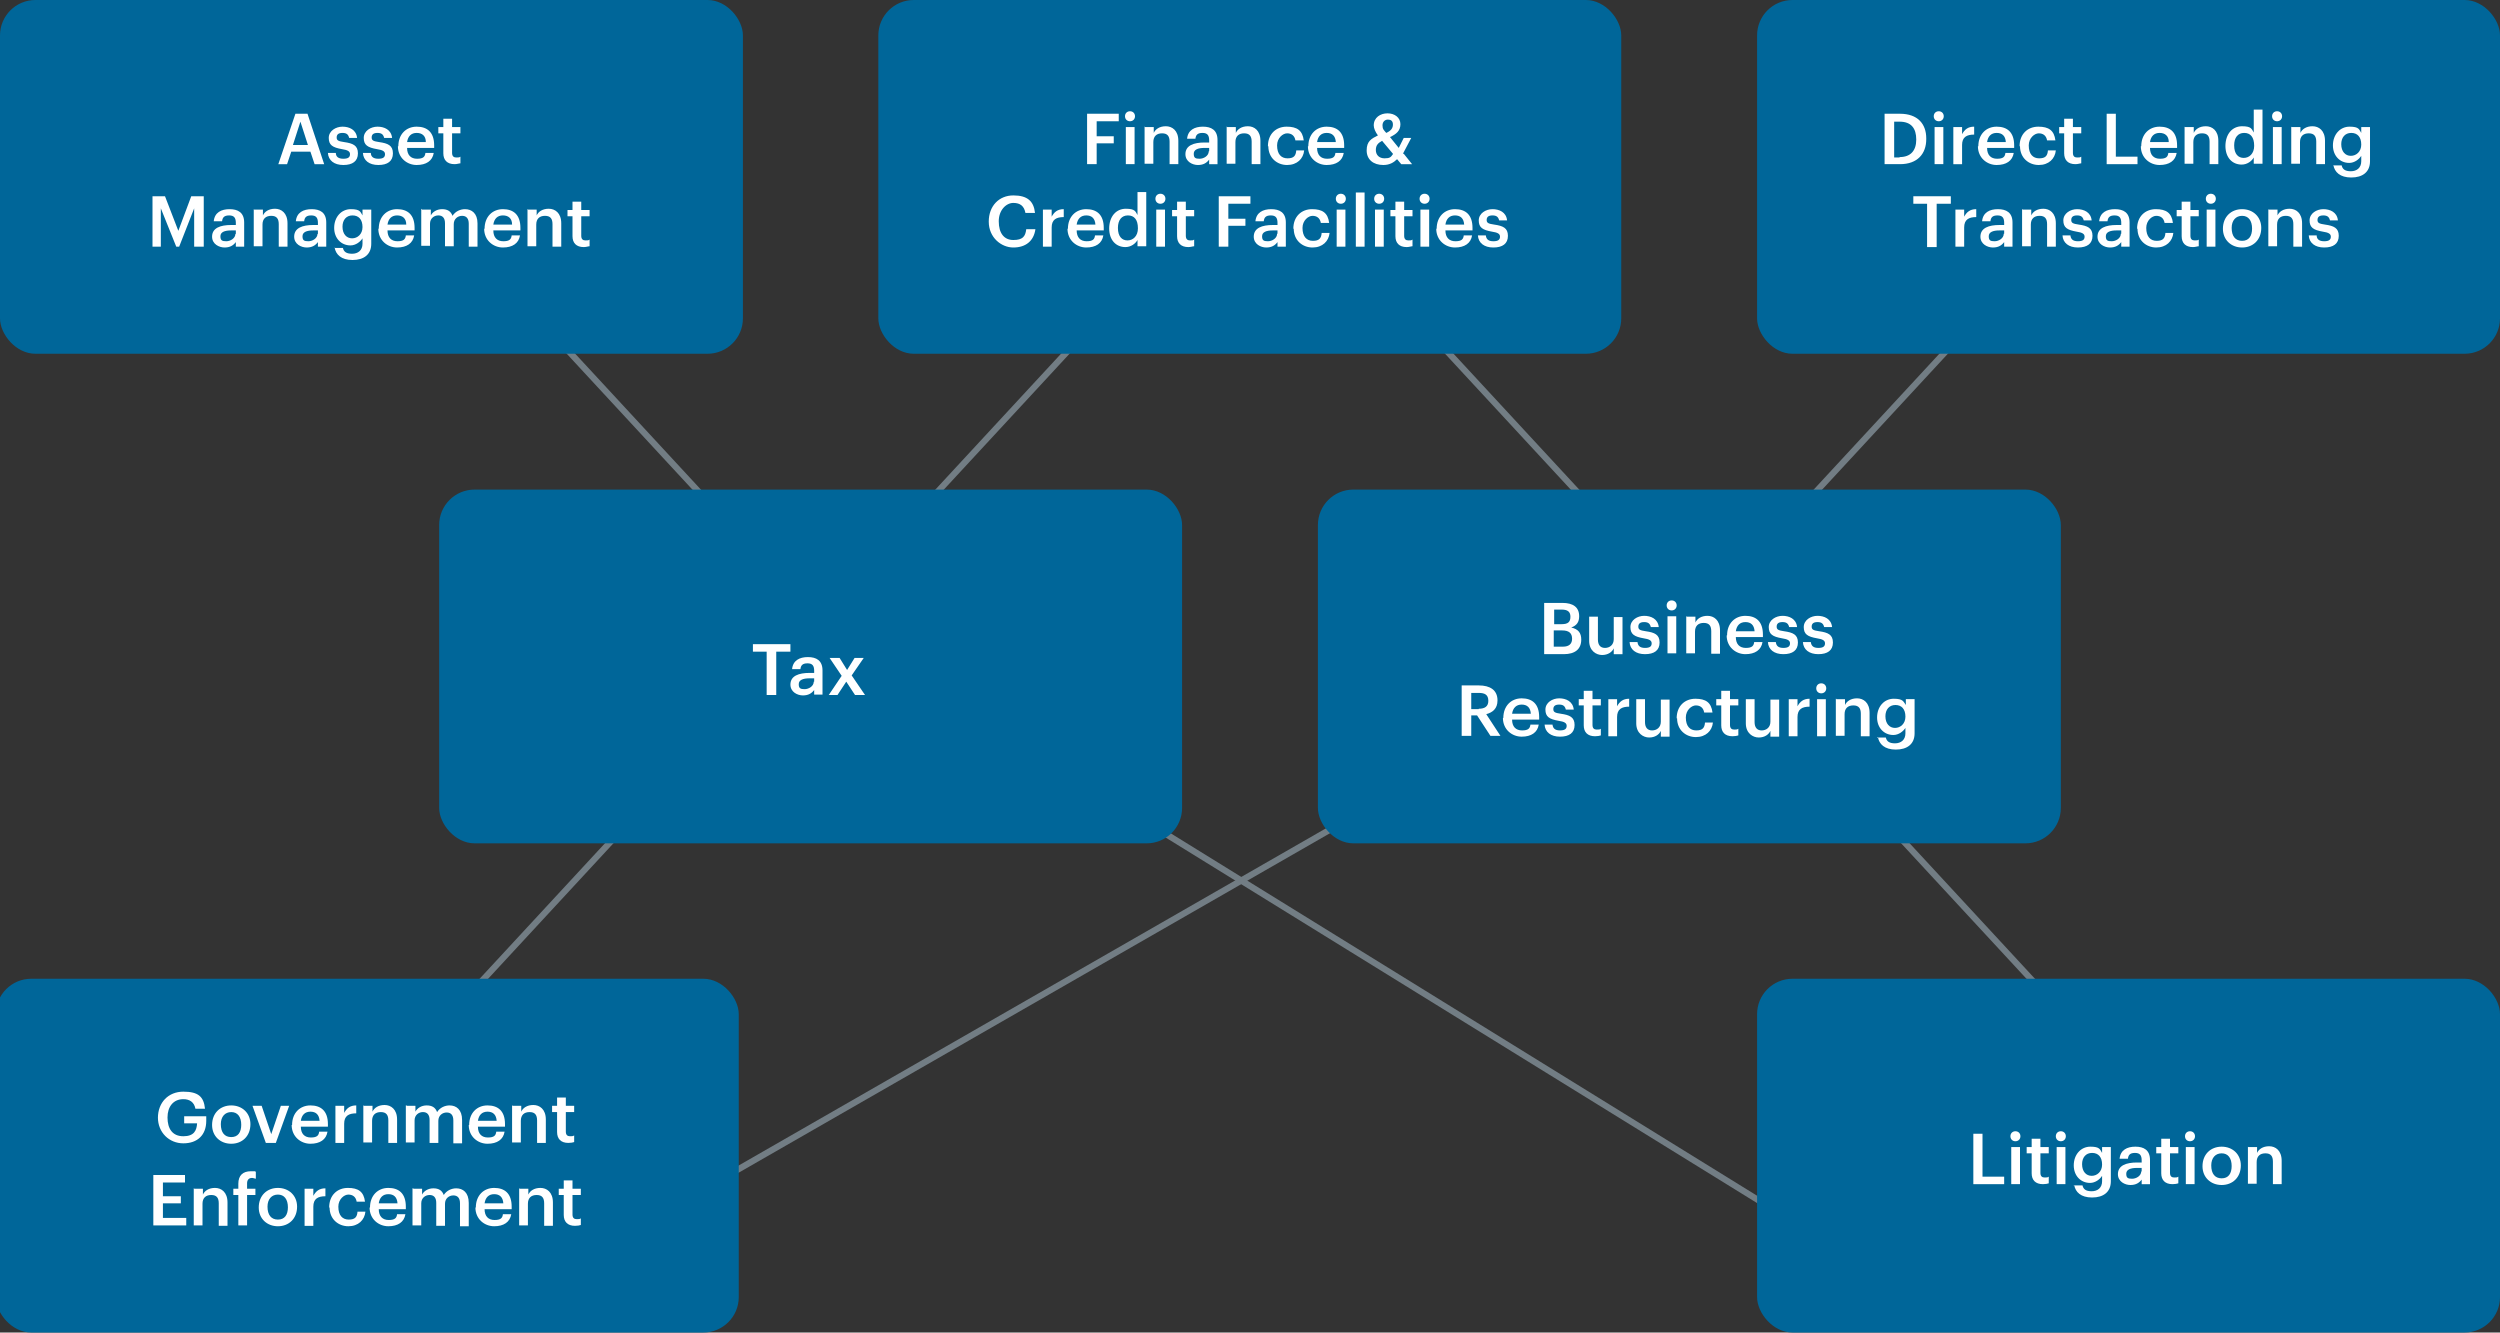
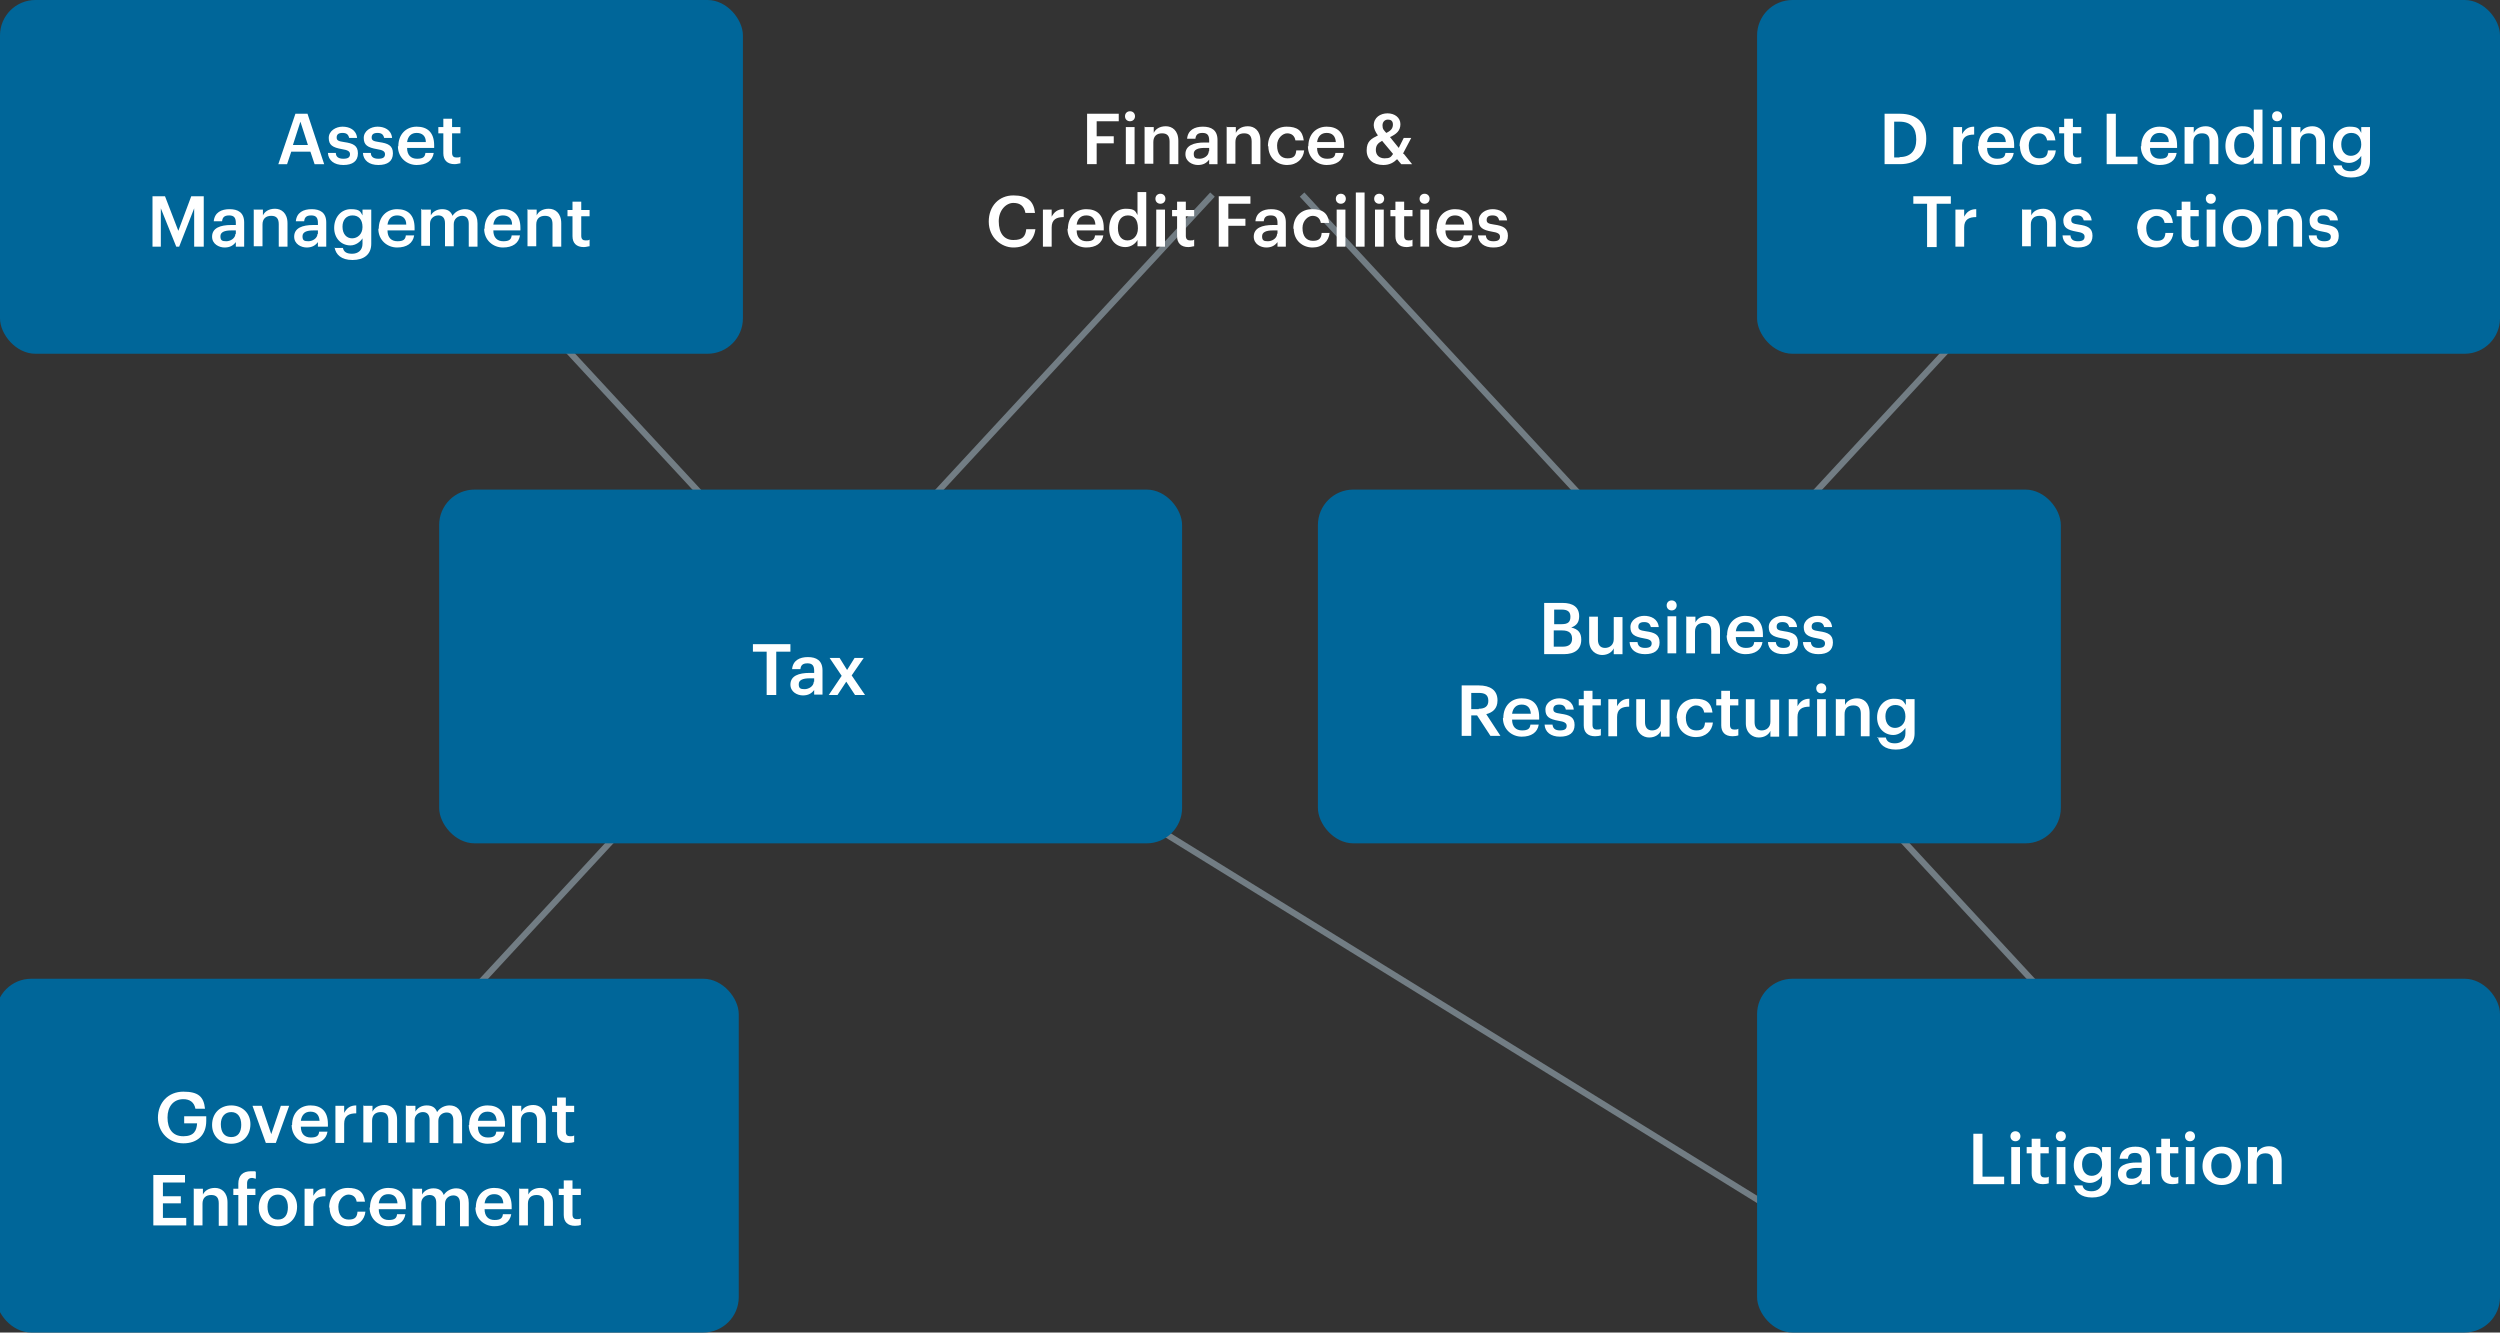
<svg xmlns="http://www.w3.org/2000/svg" id="Layer_1" version="1.1" viewBox="0 0 600 319.8">
  <rect x="0" y="0" width="600" height="319.8" fill="#333333" stroke="none" />
  <defs>
    <style>
      .st0, .st1 {
        fill: none;
      }

      .st2 {
        clip-path: url(#clippath-1);
      }

      .st3 {
        clip-path: url(#clippath-3);
      }

      .st4 {
        clip-path: url(#clippath-4);
      }

      .st5 {
        clip-path: url(#clippath-2);
      }

      .st6 {
        clip-path: url(#clippath-6);
      }

      .st7 {
        clip-path: url(#clippath-5);
      }

      .st8 {
        fill: #fff;
      }

      .st9 {
        fill: #069;
      }

      .st10 {
        clip-path: url(#clippath);
      }

      .st1 {
        stroke: #727d84;
        stroke-width: 1.5px;
      }
    </style>
    <clipPath id="clippath">
      <rect class="st0" width="600" height="319.8" />
    </clipPath>
    <clipPath id="clippath-1">
      <rect class="st0" width="600" height="319.8" />
    </clipPath>
    <clipPath id="clippath-2">
      <rect class="st0" width="600" height="319.8" />
    </clipPath>
    <clipPath id="clippath-3">
      <rect class="st0" width="600" height="319.8" />
    </clipPath>
    <clipPath id="clippath-4">
      <rect class="st0" width="600" height="319.8" />
    </clipPath>
    <clipPath id="clippath-5">
      <rect class="st0" x="-211.8" width="600" height="319.8" />
    </clipPath>
    <clipPath id="clippath-6">
      <rect class="st0" width="600" height="319.8" />
    </clipPath>
  </defs>
  <line class="st1" x1="101.7" y1="250.5" x2="195.5" y2="149.1" />
-   <line class="st1" x1="156" y1="292.8" x2="406.3" y2="149.1" />
  <line class="st1" x1="501.8" y1="250.5" x2="408" y2="149.1" />
  <line class="st1" x1="431.8" y1="294.1" x2="197.2" y2="149.1" />
  <line class="st1" x1="101.7" y1="46.7" x2="195.5" y2="148.1" />
  <line class="st1" x1="312.5" y1="46.7" x2="406.3" y2="148.1" />
  <line class="st1" x1="501.8" y1="46.7" x2="408" y2="148.1" />
  <line class="st1" x1="291" y1="46.7" x2="197.2" y2="148.1" />
  <g>
    <g class="st10">
      <rect class="st9" width="178.3" height="84.9" rx="8.5" ry="8.5" />
    </g>
    <g>
      <path class="st8" d="M70.8,27.3h3l4,12.1h-2.3l-1-3h-4.6l-1,3h-2.1l4.1-12.1h0ZM70.3,34.8h3.6l-1.8-5.6s-1.8,5.6-1.8,5.6Z" />
      <path class="st8" d="M78.7,36.7h1.9c0,.9.6,1.4,1.8,1.4s1.6-.4,1.6-1.1-.6-1-1.9-1.2c-2.3-.4-3.2-1-3.2-2.7s1.7-2.7,3.3-2.7,3.3.7,3.5,2.7h-1.9c-.2-.8-.6-1.2-1.6-1.2s-1.4.4-1.4,1.1.4.9,1.8,1.1c2.1.3,3.3.8,3.3,2.7s-1.3,2.8-3.5,2.8-3.6-1.1-3.7-2.9h0Z" />
      <path class="st8" d="M87.1,36.7h1.9c0,.9.6,1.4,1.8,1.4s1.6-.4,1.6-1.1-.6-1-1.9-1.2c-2.3-.4-3.2-1-3.2-2.7s1.7-2.7,3.3-2.7,3.3.7,3.5,2.7h-1.9c-.2-.8-.6-1.2-1.6-1.2s-1.4.4-1.4,1.1.4.9,1.8,1.1c2.1.3,3.3.8,3.3,2.7s-1.3,2.8-3.5,2.8-3.6-1.1-3.7-2.9h0Z" />
      <path class="st8" d="M95.6,35.1h0c0-2.9,1.9-4.7,4.4-4.7s4.2,1.3,4.2,4.5v.6h-6.5c0,1.7.9,2.6,2.4,2.6s1.9-.5,2-1.4h2c-.3,1.9-1.8,2.9-4.1,2.9s-4.5-1.7-4.5-4.5h0ZM102.2,34.1c0-1.5-.9-2.2-2.2-2.2s-2.1.8-2.3,2.2h4.5Z" />
      <path class="st8" d="M106.4,36.9v-4.9h-1.2v-1.5h1.2v-2h2.1v2h2v1.5h-2v4.7c0,.8.4,1.1,1,1.1s.7,0,1-.2v1.6c-.3,0-.8.2-1.4.2-1.8,0-2.7-1-2.7-2.6h0Z" />
    </g>
    <g>
      <path class="st8" d="M36.6,47.1h3l3.2,8.3,3.1-8.3h3v12.1h-2.3v-9.2l-3.6,9.2h-.7l-3.7-9.2v9.2h-2v-12.1Z" />
      <path class="st8" d="M50.9,56.8c0-2.1,2-2.8,4.6-2.8h1.1v-.5c0-1.2-.4-1.8-1.6-1.8s-1.6.5-1.7,1.4h-2c.2-2.1,1.8-2.9,3.8-2.9s3.5.8,3.5,3.2v5.8h-2v-1.1c-.6.8-1.4,1.3-2.7,1.3s-3-.8-3-2.6h0ZM56.6,56.2v-.9h-1.1c-1.6,0-2.6.4-2.6,1.4s.4,1.2,1.4,1.2,2.2-.7,2.2-1.8h0Z" />
      <path class="st8" d="M61,50.3h2.1v1.4c.4-.9,1.4-1.6,2.9-1.6s3,1,3,3.5v5.6h-2.1v-5.4c0-1.3-.5-2-1.8-2s-2.1.7-2.1,2.1v5.2h-2.1v-8.9h0Z" />
      <path class="st8" d="M70.6,56.8c0-2.1,2-2.8,4.6-2.8h1.1v-.5c0-1.2-.4-1.8-1.6-1.8s-1.6.5-1.7,1.4h-2c.2-2.1,1.8-2.9,3.8-2.9s3.5.8,3.5,3.2v5.8h-2v-1.1c-.6.8-1.4,1.3-2.7,1.3s-3-.8-3-2.6h0ZM76.3,56.2v-.9h-1.1c-1.6,0-2.6.4-2.6,1.4s.4,1.2,1.4,1.2,2.2-.7,2.2-1.8h0Z" />
      <path class="st8" d="M80.2,59.5h2.1c.2.9.8,1.4,2.2,1.4s2.5-.8,2.5-2.4v-1.3c-.5.8-1.6,1.7-2.9,1.7-2.2,0-3.9-1.7-3.9-4.2h0c0-2.6,1.7-4.5,4-4.5s2.3.7,2.8,1.5v-1.4h2.1v8.2c0,2.6-1.8,3.9-4.5,3.9s-4-1.3-4.3-3h0ZM87,54.5h0c0-1.8-.9-2.8-2.4-2.8s-2.4,1.1-2.4,2.7h0c0,1.8,1,2.8,2.3,2.8s2.5-1,2.5-2.7h0Z" />
      <path class="st8" d="M90.9,54.9h0c0-2.9,1.9-4.7,4.4-4.7s4.2,1.3,4.2,4.5v.6h-6.5c0,1.7.9,2.6,2.4,2.6s1.9-.5,2-1.4h2c-.3,1.9-1.8,2.9-4.1,2.9s-4.5-1.7-4.5-4.5h0ZM97.5,53.9c0-1.5-.9-2.2-2.2-2.2s-2.1.8-2.3,2.2h4.5Z" />
      <path class="st8" d="M101.3,50.3h2.1v1.4c.4-.8,1.4-1.5,2.7-1.5s2.1.5,2.5,1.6c.7-1.1,1.9-1.6,3-1.6,1.6,0,3,1,3,3.4v5.6h-2.1v-5.5c0-1.3-.6-1.9-1.6-1.9s-2,.7-2,2v5.3h-2.1v-5.5c0-1.3-.6-1.9-1.6-1.9s-2,.7-2,2v5.3h-2.1v-8.9h0l.2.2Z" />
      <path class="st8" d="M116.3,54.9h0c0-2.9,1.9-4.7,4.4-4.7s4.2,1.3,4.2,4.5v.6h-6.5c0,1.7.9,2.6,2.4,2.6s1.9-.5,2-1.4h2c-.3,1.9-1.8,2.9-4.1,2.9s-4.5-1.7-4.5-4.5h0ZM122.9,53.9c0-1.5-.9-2.2-2.2-2.2s-2.1.8-2.3,2.2h4.5Z" />
      <path class="st8" d="M126.7,50.3h2.1v1.4c.4-.9,1.4-1.6,2.9-1.6s3,1,3,3.5v5.6h-2.1v-5.4c0-1.3-.5-2-1.8-2s-2.1.7-2.1,2.1v5.2h-2.1v-8.9h.1Z" />
      <path class="st8" d="M137.4,56.8v-4.9h-1.2v-1.5h1.2v-2h2.1v2h2v1.5h-2v4.7c0,.8.4,1.1,1,1.1s.7,0,1-.2v1.6c-.3,0-.8.2-1.4.2-1.8,0-2.7-1-2.7-2.6h0Z" />
    </g>
  </g>
  <g>
    <g class="st2">
-       <rect class="st9" x="210.8" width="178.3" height="84.9" rx="8.5" ry="8.5" />
-     </g>
+       </g>
    <g>
      <path class="st8" d="M261,27.3h7.5v1.8h-5.3v3.6h4.1v1.7h-4.1v5h-2.3v-12.1h0Z" />
      <path class="st8" d="M270,27.9c0-.7.5-1.2,1.2-1.2s1.2.5,1.2,1.2-.5,1.2-1.2,1.2-1.2-.5-1.2-1.2ZM270.2,30.5h2.1v8.9h-2.1v-8.9Z" />
      <path class="st8" d="M274.8,30.5h2.1v1.4c.4-.9,1.4-1.6,2.9-1.6s3,1,3,3.5v5.6h-2.1v-5.4c0-1.3-.5-2-1.8-2s-2.1.7-2.1,2.1v5.2h-2.1v-8.9h.1Z" />
      <path class="st8" d="M284.5,37c0-2.1,2-2.8,4.6-2.8h1.1v-.5c0-1.2-.4-1.8-1.6-1.8s-1.6.5-1.7,1.4h-2c.2-2.1,1.8-2.9,3.8-2.9s3.5.8,3.5,3.2v5.8h-2v-1.1c-.6.8-1.4,1.3-2.7,1.3s-3-.8-3-2.6h0ZM290.2,36.4v-.9h-1.1c-1.6,0-2.6.4-2.6,1.4s.4,1.2,1.4,1.2,2.2-.7,2.2-1.8h.1Z" />
      <path class="st8" d="M294.5,30.5h2.1v1.4c.4-.9,1.4-1.6,2.9-1.6s3,1,3,3.5v5.6h-2.1v-5.4c0-1.3-.5-2-1.8-2s-2.1.7-2.1,2.1v5.2h-2.1v-8.9h.1Z" />
      <path class="st8" d="M304.3,35.1h0c0-3,2-4.7,4.5-4.7s3.8.9,4.1,3.3h-2c-.2-1.2-1-1.7-2-1.7s-2.4,1.1-2.4,2.9h0c0,2.1,1,3.1,2.5,3.1s2-.6,2.1-1.9h1.9c-.2,2-1.7,3.5-4.1,3.5s-4.5-1.7-4.5-4.5h-.1Z" />
      <path class="st8" d="M314,35.1h0c0-2.9,1.9-4.7,4.4-4.7s4.2,1.3,4.2,4.5v.6h-6.5c0,1.7.9,2.6,2.4,2.6s1.9-.5,2-1.4h2c-.3,1.9-1.8,2.9-4.1,2.9s-4.5-1.7-4.5-4.5h.1ZM320.6,34.1c-.1-1.5-.9-2.2-2.2-2.2s-2.1.8-2.3,2.2h4.5Z" />
      <path class="st8" d="M336.9,36.9l2,2.5h-2.6l-1-1.2c-.8.8-1.8,1.4-3.3,1.4-2.4,0-4-1.3-4-3.5s1.1-2.8,2.7-3.6c-.6-.8-1-1.7-1-2.4,0-1.9,1.6-2.9,3.3-2.9s3.1,1,3.1,2.6-1,2.4-2.5,3.1l2.1,2.6,1.2-2.4h1.8l-2,3.8h.2ZM334.3,36.9l-2.6-3.1c-.9.5-1.5,1-1.5,2.2s.8,2,2.1,2,1.5-.3,2-1h0ZM332.7,31.9c1.1-.5,1.6-1.1,1.6-2s-.5-1.2-1.2-1.2-1.3.5-1.3,1.4.3,1.1.9,1.8h0Z" />
    </g>
    <g>
      <path class="st8" d="M237.3,53.2h0c0-3.8,2.5-6.3,5.9-6.3s4.9,1.4,5.2,4.2h-2.3c-.3-1.6-1.2-2.4-2.9-2.4s-3.5,1.7-3.5,4.4h0c0,2.9,1.3,4.5,3.5,4.5s2.9-.8,3.1-2.6h2.2c-.4,2.9-2.4,4.4-5.3,4.4s-5.9-2.4-5.9-6.2h0Z" />
      <path class="st8" d="M250.3,50.3h2.1v1.7c.6-1.1,1.4-1.8,2.9-1.8v1.9c-1.8,0-2.9.6-2.9,2.5v4.6h-2.1v-8.9h0Z" />
      <path class="st8" d="M256.3,54.9h0c0-2.9,1.9-4.7,4.4-4.7s4.2,1.3,4.2,4.5v.6h-6.5c0,1.7.9,2.6,2.4,2.6s1.9-.5,2-1.4h2c-.3,1.9-1.8,2.9-4.1,2.9s-4.5-1.7-4.5-4.5h.1ZM262.9,53.9c-.1-1.5-.9-2.2-2.2-2.2s-2.1.8-2.3,2.2h4.5Z" />
      <path class="st8" d="M266.2,54.9h0c0-3,1.7-4.8,4-4.8s2.3.7,2.8,1.5v-5.5h2.1v13h-2.1v-1.5c-.5.9-1.6,1.7-2.9,1.7-2.2,0-3.9-1.6-3.9-4.5h0ZM273.1,54.8h0c0-2.1-.9-3.1-2.4-3.1s-2.4,1.1-2.4,3h0c0,2.1,1,3,2.3,3s2.5-1,2.5-2.9h0Z" />
      <path class="st8" d="M277.3,47.7c0-.7.5-1.2,1.2-1.2s1.2.5,1.2,1.2-.5,1.2-1.2,1.2-1.2-.5-1.2-1.2ZM277.5,50.3h2.1v8.9h-2.1s0-8.9,0-8.9Z" />
      <path class="st8" d="M282.5,56.8v-4.9h-1.2v-1.5h1.2v-2h2.1v2h2v1.5h-2v4.7c0,.8.4,1.1,1,1.1s.7,0,1-.2v1.6c-.3,0-.8.2-1.4.2-1.8,0-2.7-1-2.7-2.6h0Z" />
      <path class="st8" d="M292.6,47.1h7.5v1.8h-5.3v3.6h4.1v1.7h-4.1v5h-2.3v-12.1h0Z" />
      <path class="st8" d="M300.9,56.8c0-2.1,2-2.8,4.6-2.8h1.1v-.5c0-1.2-.4-1.8-1.6-1.8s-1.6.5-1.7,1.4h-2c.2-2.1,1.8-2.9,3.8-2.9s3.5.8,3.5,3.2v5.8h-2v-1.1c-.6.8-1.4,1.3-2.7,1.3s-3-.8-3-2.6h0ZM306.6,56.2v-.9h-1.1c-1.6,0-2.6.4-2.6,1.4s.4,1.2,1.4,1.2,2.2-.7,2.2-1.8h.1Z" />
      <path class="st8" d="M310.4,54.9h0c0-3,2-4.7,4.5-4.7s3.8.9,4.1,3.3h-2c-.2-1.2-1-1.7-2-1.7s-2.4,1.1-2.4,2.9h0c0,2.1,1,3.1,2.5,3.1s2-.6,2.1-1.9h1.9c-.2,2-1.7,3.5-4.1,3.5s-4.5-1.7-4.5-4.5h-.1Z" />
      <path class="st8" d="M320.6,47.7c0-.7.5-1.2,1.2-1.2s1.2.5,1.2,1.2-.5,1.2-1.2,1.2-1.2-.5-1.2-1.2ZM320.8,50.3h2.1v8.9h-2.1s0-8.9,0-8.9Z" />
      <path class="st8" d="M325.4,46.2h2.1v13h-2.1v-13Z" />
      <path class="st8" d="M329.8,47.7c0-.7.5-1.2,1.2-1.2s1.2.5,1.2,1.2-.5,1.2-1.2,1.2-1.2-.5-1.2-1.2ZM330,50.3h2.1v8.9h-2.1s0-8.9,0-8.9Z" />
      <path class="st8" d="M334.9,56.8v-4.9h-1.2v-1.5h1.2v-2h2.1v2h2v1.5h-2v4.7c0,.8.4,1.1,1,1.1s.7,0,1-.2v1.6c-.3,0-.8.2-1.4.2-1.8,0-2.7-1-2.7-2.6h0Z" />
      <path class="st8" d="M340.7,47.7c0-.7.5-1.2,1.2-1.2s1.2.5,1.2,1.2-.5,1.2-1.2,1.2-1.2-.5-1.2-1.2ZM340.9,50.3h2.1v8.9h-2.1s0-8.9,0-8.9Z" />
      <path class="st8" d="M344.8,54.9h0c0-2.9,1.9-4.7,4.4-4.7s4.2,1.3,4.2,4.5v.6h-6.5c0,1.7.9,2.6,2.4,2.6s1.9-.5,2-1.4h2c-.3,1.9-1.8,2.9-4.1,2.9s-4.5-1.7-4.5-4.5h.1ZM351.4,53.9c-.1-1.5-.9-2.2-2.2-2.2s-2.1.8-2.3,2.2h4.5Z" />
      <path class="st8" d="M354.7,56.5h1.9c.1.9.6,1.4,1.8,1.4s1.6-.4,1.6-1.1-.6-1-1.9-1.2c-2.3-.4-3.2-1-3.2-2.7s1.7-2.7,3.3-2.7,3.3.7,3.5,2.7h-1.9c-.2-.8-.6-1.2-1.6-1.2s-1.4.4-1.4,1.1.4.9,1.8,1.1c2.1.3,3.3.8,3.3,2.7s-1.3,2.8-3.5,2.8-3.6-1.1-3.7-2.9h0Z" />
    </g>
  </g>
  <g>
    <g class="st5">
      <rect class="st9" x="421.7" width="178.3" height="84.9" rx="8.5" ry="8.5" />
    </g>
    <g>
      <path class="st8" d="M452.3,27.3h3.7c4.2,0,6.3,2.4,6.3,5.9v.2c0,3.5-2.1,6-6.3,6h-3.7v-12.1ZM455.9,37.7c2.7,0,4-1.6,4-4.2h0c0-2.7-1.2-4.3-4-4.3h-1.3v8.6h1.3Z" />
-       <path class="st8" d="M464.1,27.9c0-.7.5-1.2,1.2-1.2s1.2.5,1.2,1.2-.5,1.2-1.2,1.2-1.2-.5-1.2-1.2ZM464.3,30.5h2.1v8.9h-2.1v-8.9Z" />
      <path class="st8" d="M468.8,30.5h2.1v1.7c.6-1.1,1.4-1.8,2.9-1.8v1.9c-1.8,0-2.9.6-2.9,2.5v4.6h-2.1v-8.9h0Z" />
      <path class="st8" d="M474.8,35.1h0c0-2.9,1.9-4.7,4.4-4.7s4.2,1.3,4.2,4.5v.6h-6.5c0,1.7.9,2.6,2.4,2.6s1.9-.5,2-1.4h2c-.3,1.9-1.8,2.9-4.1,2.9s-4.5-1.7-4.5-4.5h.1ZM481.4,34.1c-.1-1.5-.9-2.2-2.2-2.2s-2.1.8-2.3,2.2h4.5Z" />
      <path class="st8" d="M484.7,35.1h0c0-3,2-4.7,4.5-4.7s3.8.9,4.1,3.3h-2c-.2-1.2-1-1.7-2-1.7s-2.4,1.1-2.4,2.9h0c0,2.1,1,3.1,2.5,3.1s2-.6,2.1-1.9h1.9c-.2,2-1.7,3.5-4.1,3.5s-4.5-1.7-4.5-4.5h-.1Z" />
      <path class="st8" d="M495.4,36.9v-4.9h-1.2v-1.5h1.2v-2h2.1v2h2v1.5h-2v4.7c0,.8.4,1.1,1,1.1s.7,0,1-.2v1.6c-.3,0-.8.2-1.4.2-1.8,0-2.7-1-2.7-2.6h0Z" />
      <path class="st8" d="M505.5,27.3h2.3v10.3h5.2v1.8h-7.4v-12.1h-.1Z" />
      <path class="st8" d="M513.9,35.1h0c0-2.9,1.9-4.7,4.4-4.7s4.2,1.3,4.2,4.5v.6h-6.5c0,1.7.9,2.6,2.4,2.6s1.9-.5,2-1.4h2c-.3,1.9-1.8,2.9-4.1,2.9s-4.5-1.7-4.5-4.5h0ZM520.5,34.1c0-1.5-.9-2.2-2.2-2.2s-2.1.8-2.3,2.2h4.5Z" />
      <path class="st8" d="M524.4,30.5h2.1v1.4c.4-.9,1.4-1.6,2.9-1.6s3,1,3,3.5v5.6h-2.1v-5.4c0-1.3-.5-2-1.8-2s-2.1.7-2.1,2.1v5.2h-2.1v-8.9h0Z" />
      <path class="st8" d="M534.1,35.1h0c0-3,1.7-4.8,4-4.8s2.3.7,2.8,1.5v-5.5h2.1v13h-2.1v-1.5c-.5.9-1.6,1.7-2.9,1.7-2.2,0-3.9-1.6-3.9-4.5h0ZM541,35h0c0-2.1-.9-3.1-2.4-3.1s-2.4,1.1-2.4,3h0c0,2.1,1,3,2.3,3s2.5-1,2.5-2.9h0Z" />
      <path class="st8" d="M545.3,27.9c0-.7.5-1.2,1.2-1.2s1.2.5,1.2,1.2-.5,1.2-1.2,1.2-1.2-.5-1.2-1.2ZM545.5,30.5h2.1v8.9h-2.1v-8.9Z" />
      <path class="st8" d="M550,30.5h2.1v1.4c.4-.9,1.4-1.6,2.9-1.6s3,1,3,3.5v5.6h-2.1v-5.4c0-1.3-.5-2-1.8-2s-2.1.7-2.1,2.1v5.2h-2.1v-8.9h0Z" />
      <path class="st8" d="M559.9,39.7h2.1c.2.9.8,1.4,2.2,1.4s2.5-.8,2.5-2.4v-1.3c-.5.8-1.6,1.7-2.9,1.7-2.2,0-3.9-1.7-3.9-4.2h0c0-2.6,1.7-4.5,4-4.5s2.3.7,2.8,1.5v-1.4h2.1v8.2c0,2.6-1.8,3.9-4.5,3.9s-4-1.3-4.3-3h0ZM566.7,34.7h0c0-1.8-.9-2.8-2.4-2.8s-2.4,1.1-2.4,2.7h0c0,1.8,1,2.8,2.3,2.8s2.5-1,2.5-2.7h0Z" />
    </g>
    <g>
      <path class="st8" d="M462.6,48.9h-3.4v-1.8h9v1.8h-3.4v10.4h-2.3v-10.4h0Z" />
      <path class="st8" d="M469.3,50.3h2.1v1.7c.6-1.1,1.4-1.8,2.9-1.8v1.9c-1.8,0-2.9.6-2.9,2.5v4.6h-2.1v-8.9h0Z" />
-       <path class="st8" d="M475.3,56.8c0-2.1,2-2.8,4.6-2.8h1.1v-.5c0-1.2-.4-1.8-1.6-1.8s-1.6.5-1.7,1.4h-2c.2-2.1,1.8-2.9,3.8-2.9s3.5.8,3.5,3.2v5.8h-2v-1.1c-.6.8-1.4,1.3-2.7,1.3s-3-.8-3-2.6h0ZM481,56.2v-.9h-1.1c-1.6,0-2.6.4-2.6,1.4s.4,1.2,1.4,1.2,2.2-.7,2.2-1.8h.1Z" />
      <path class="st8" d="M485.4,50.3h2.1v1.4c.4-.9,1.4-1.6,2.9-1.6s3,1,3,3.5v5.6h-2.1v-5.4c0-1.3-.5-2-1.8-2s-2.1.7-2.1,2.1v5.2h-2.1v-8.9h.1Z" />
      <path class="st8" d="M495,56.5h1.9c.1.9.6,1.4,1.8,1.4s1.6-.4,1.6-1.1-.6-1-1.9-1.2c-2.3-.4-3.2-1-3.2-2.7s1.7-2.7,3.3-2.7,3.3.7,3.5,2.7h-1.9c-.2-.8-.6-1.2-1.6-1.2s-1.4.4-1.4,1.1.4.9,1.8,1.1c2.1.3,3.3.8,3.3,2.7s-1.3,2.8-3.5,2.8-3.6-1.1-3.7-2.9h0Z" />
-       <path class="st8" d="M503.4,56.8c0-2.1,2-2.8,4.6-2.8h1.1v-.5c0-1.2-.4-1.8-1.6-1.8s-1.6.5-1.7,1.4h-2c.2-2.1,1.8-2.9,3.8-2.9s3.5.8,3.5,3.2v5.8h-2v-1.1c-.6.8-1.4,1.3-2.7,1.3s-3-.8-3-2.6h0ZM509.1,56.2v-.9h-1.1c-1.6,0-2.6.4-2.6,1.4s.4,1.2,1.4,1.2,2.2-.7,2.2-1.8h.1Z" />
      <path class="st8" d="M512.9,54.9h0c0-3,2-4.7,4.5-4.7s3.8.9,4.1,3.3h-2c-.2-1.2-1-1.7-2-1.7s-2.4,1.1-2.4,2.9h0c0,2.1,1,3.1,2.5,3.1s2-.6,2.1-1.9h1.9c-.2,2-1.7,3.5-4.1,3.5s-4.5-1.7-4.5-4.5h0Z" />
      <path class="st8" d="M523.6,56.8v-4.9h-1.2v-1.5h1.2v-2h2.1v2h2v1.5h-2v4.7c0,.8.4,1.1,1,1.1s.7,0,1-.2v1.6c-.3,0-.8.2-1.4.2-1.8,0-2.7-1-2.7-2.6h0Z" />
      <path class="st8" d="M529.4,47.7c0-.7.5-1.2,1.2-1.2s1.2.5,1.2,1.2-.5,1.2-1.2,1.2-1.2-.5-1.2-1.2ZM529.6,50.3h2.1v8.9h-2.1s0-8.9,0-8.9Z" />
      <path class="st8" d="M533.5,54.9h0c0-2.9,2-4.7,4.6-4.7s4.6,1.8,4.6,4.5h0c0,2.9-2,4.7-4.6,4.7s-4.6-1.8-4.6-4.5ZM540.5,54.9h0c0-2-.9-3.1-2.4-3.1s-2.5,1.1-2.5,2.9h0c0,2,.9,3.1,2.5,3.1s2.4-1.1,2.4-3h0Z" />
      <path class="st8" d="M544.5,50.3h2.1v1.4c.4-.9,1.4-1.6,2.9-1.6s3,1,3,3.5v5.6h-2.1v-5.4c0-1.3-.5-2-1.8-2s-2.1.7-2.1,2.1v5.2h-2.1v-8.9h0Z" />
      <path class="st8" d="M554.1,56.5h1.9c0,.9.6,1.4,1.8,1.4s1.6-.4,1.6-1.1-.6-1-1.9-1.2c-2.3-.4-3.2-1-3.2-2.7s1.7-2.7,3.3-2.7,3.3.7,3.5,2.7h-1.9c-.2-.8-.6-1.2-1.6-1.2s-1.4.4-1.4,1.1.4.9,1.8,1.1c2.1.3,3.3.8,3.3,2.7s-1.3,2.8-3.5,2.8-3.6-1.1-3.7-2.9h0Z" />
    </g>
  </g>
  <g>
    <g class="st3">
      <rect class="st9" x="105.4" y="117.5" width="178.3" height="84.9" rx="8.5" ry="8.5" />
    </g>
    <g>
      <path class="st8" d="M184.1,156.4h-3.4v-1.8h9v1.8h-3.4v10.4h-2.3v-10.4h0Z" />
      <path class="st8" d="M189.7,164.3c0-2.1,2-2.8,4.6-2.8h1.1v-.5c0-1.2-.4-1.8-1.6-1.8s-1.6.5-1.7,1.4h-2c.2-2.1,1.8-2.9,3.8-2.9s3.5.8,3.5,3.2v5.8h-2v-1.1c-.6.8-1.4,1.3-2.7,1.3s-3-.8-3-2.6h0ZM195.4,163.7v-.9h-1.1c-1.6,0-2.6.4-2.6,1.4s.4,1.2,1.4,1.2,2.2-.7,2.2-1.8h.1Z" />
      <path class="st8" d="M202,162.2l-2.9-4.3h2.4l1.8,2.9,1.8-2.9h2.2l-2.9,4.2,3.2,4.7h-2.4l-2.1-3.2-2.1,3.2h-2.1l3.1-4.6h0Z" />
    </g>
  </g>
  <g>
    <g class="st4">
      <rect class="st9" x="316.3" y="117.5" width="178.3" height="84.9" rx="8.5" ry="8.5" />
    </g>
    <g>
      <path class="st8" d="M370.7,144.7h4.3c2.5,0,4,1,4,3.2h0c0,1.3-.5,2.2-1.9,2.7,1.7.4,2.4,1.3,2.4,2.9h0c0,2.3-1.5,3.5-4.2,3.5h-4.7v-12.1h0v-.2ZM374.8,149.8c1.5,0,2.1-.5,2.1-1.8h0c0-1.2-.7-1.7-2.1-1.7h-1.8v3.5h1.9-.1ZM375.1,155.2c1.5,0,2.2-.7,2.2-1.9h0c0-1.3-.7-2-2.4-2h-2v3.9h2.2,0Z" />
      <path class="st8" d="M381.4,153.7v-5.7h2.1v5.5c0,1.3.6,2,1.7,2s2.1-.7,2.1-2.1v-5.3h2.1v8.9h-2.1v-1.4c-.4.9-1.4,1.6-2.8,1.6s-3.1-1-3.1-3.4h0Z" />
      <path class="st8" d="M391.1,154.1h1.9c.1.9.6,1.4,1.8,1.4s1.6-.4,1.6-1.1-.6-1-1.9-1.2c-2.3-.4-3.2-1-3.2-2.7s1.7-2.7,3.3-2.7,3.3.7,3.5,2.7h-1.9c-.2-.8-.6-1.2-1.6-1.2s-1.4.4-1.4,1.1.4.9,1.8,1.1c2.1.3,3.3.8,3.3,2.7s-1.3,2.8-3.5,2.8-3.6-1.1-3.7-2.9h0Z" />
      <path class="st8" d="M400,145.3c0-.7.5-1.2,1.2-1.2s1.2.5,1.2,1.2-.5,1.2-1.2,1.2-1.2-.5-1.2-1.2ZM400.2,147.9h2.1v8.9h-2.1v-8.9Z" />
      <path class="st8" d="M404.8,148h2.1v1.4c.4-.9,1.4-1.6,2.9-1.6s3,1,3,3.5v5.6h-2.1v-5.4c0-1.3-.5-2-1.8-2s-2.1.7-2.1,2.1v5.2h-2.1v-8.9h.1Z" />
      <path class="st8" d="M414.5,152.5h0c0-2.9,1.9-4.7,4.4-4.7s4.2,1.3,4.2,4.5v.6h-6.5c0,1.7.9,2.6,2.4,2.6s1.9-.5,2-1.4h2c-.3,1.9-1.8,2.9-4.1,2.9s-4.5-1.7-4.5-4.5h.1ZM421.1,151.5c-.1-1.5-.9-2.2-2.2-2.2s-2.1.8-2.3,2.2h4.5Z" />
      <path class="st8" d="M424.3,154.1h1.9c.1.9.6,1.4,1.8,1.4s1.6-.4,1.6-1.1-.6-1-1.9-1.2c-2.3-.4-3.2-1-3.2-2.7s1.7-2.7,3.3-2.7,3.3.7,3.5,2.7h-1.9c-.2-.8-.6-1.2-1.6-1.2s-1.4.4-1.4,1.1.4.9,1.8,1.1c2.1.3,3.3.8,3.3,2.7s-1.3,2.8-3.5,2.8-3.6-1.1-3.7-2.9h0Z" />
      <path class="st8" d="M432.7,154.1h1.9c.1.9.6,1.4,1.8,1.4s1.6-.4,1.6-1.1-.6-1-1.9-1.2c-2.3-.4-3.2-1-3.2-2.7s1.7-2.7,3.3-2.7,3.3.7,3.5,2.7h-1.9c-.2-.8-.6-1.2-1.6-1.2s-1.4.4-1.4,1.1.4.9,1.8,1.1c2.1.3,3.3.8,3.3,2.7s-1.3,2.8-3.5,2.8-3.6-1.1-3.7-2.9h0Z" />
    </g>
    <g>
      <path class="st8" d="M350.8,164.5h4.1c2.7,0,4.5,1.1,4.5,3.6h0c0,2-1.2,2.9-2.7,3.3l3.4,5.2h-2.4l-3.2-4.9h-1.4v4.9h-2.3v-12.1h0ZM354.9,170.1c1.5,0,2.3-.6,2.3-1.9h0c0-1.5-.9-1.9-2.3-1.9h-1.8v3.9h1.8Z" />
      <path class="st8" d="M360.8,172.3h0c0-2.9,1.9-4.7,4.4-4.7s4.2,1.3,4.2,4.5v.6h-6.5c0,1.7.9,2.6,2.4,2.6s1.9-.5,2-1.4h2c-.3,1.9-1.8,2.9-4.1,2.9s-4.5-1.7-4.5-4.5h.1ZM367.4,171.3c-.1-1.5-.9-2.2-2.2-2.2s-2.1.8-2.3,2.2h4.5Z" />
      <path class="st8" d="M370.7,173.9h1.9c.1.9.6,1.4,1.8,1.4s1.6-.4,1.6-1.1-.6-1-1.9-1.2c-2.3-.4-3.2-1-3.2-2.7s1.7-2.7,3.3-2.7,3.3.7,3.5,2.7h-1.9c-.2-.8-.6-1.2-1.6-1.2s-1.4.4-1.4,1.1.4.9,1.8,1.1c2.1.3,3.3.8,3.3,2.7s-1.3,2.8-3.5,2.8-3.6-1.1-3.7-2.9h0Z" />
      <path class="st8" d="M380.1,174.2v-4.9h-1.2v-1.5h1.2v-2h2.1v2h2v1.5h-2v4.7c0,.8.4,1.1,1,1.1s.7,0,1-.2v1.6c-.3.1-.8.2-1.4.2-1.8,0-2.7-1-2.7-2.6h0Z" />
      <path class="st8" d="M386,167.8h2.1v1.7c.6-1.1,1.4-1.8,2.9-1.8v1.9c-1.8,0-2.9.6-2.9,2.5v4.6h-2.1v-8.9h0Z" />
      <path class="st8" d="M392.7,173.5v-5.7h2.1v5.5c0,1.3.6,2,1.7,2s2.1-.7,2.1-2.1v-5.3h2.1v8.9h-2.1v-1.4c-.4.9-1.4,1.6-2.8,1.6s-3.1-1-3.1-3.4h0Z" />
      <path class="st8" d="M402.4,172.4h0c0-3,2-4.7,4.5-4.7s3.8.9,4.1,3.3h-2c-.2-1.2-1-1.7-2-1.7s-2.4,1.1-2.4,2.9h0c0,2.1,1,3.1,2.5,3.1s2-.6,2.1-1.9h1.9c-.2,2-1.7,3.5-4.1,3.5s-4.5-1.7-4.5-4.5h-.1Z" />
      <path class="st8" d="M413.1,174.2v-4.9h-1.2v-1.5h1.2v-2h2.1v2h2v1.5h-2v4.7c0,.8.4,1.1,1,1.1s.7,0,1-.2v1.6c-.3.1-.8.2-1.4.2-1.8,0-2.7-1-2.7-2.6h0Z" />
      <path class="st8" d="M419,173.5v-5.7h2.1v5.5c0,1.3.6,2,1.7,2s2.1-.7,2.1-2.1v-5.3h2.1v8.9h-2.1v-1.4c-.4.9-1.4,1.6-2.8,1.6s-3.1-1-3.1-3.4h0Z" />
      <path class="st8" d="M429.3,167.8h2.1v1.7c.6-1.1,1.4-1.8,2.9-1.8v1.9c-1.8,0-2.9.6-2.9,2.5v4.6h-2.1v-8.9h0Z" />
      <path class="st8" d="M435.9,165.2c0-.7.5-1.2,1.2-1.2s1.2.5,1.2,1.2-.5,1.2-1.2,1.2-1.2-.5-1.2-1.2ZM436.1,167.8h2.1v8.9h-2.1v-8.9Z" />
      <path class="st8" d="M440.7,167.8h2.1v1.4c.4-.9,1.4-1.6,2.9-1.6s3,1,3,3.5v5.6h-2.1v-5.4c0-1.3-.5-2-1.8-2s-2.1.7-2.1,2.1v5.2h-2.1v-8.9h.1Z" />
      <path class="st8" d="M450.5,177h2.1c.2.9.8,1.4,2.2,1.4s2.5-.8,2.5-2.4v-1.3c-.5.8-1.6,1.7-2.9,1.7-2.2,0-3.9-1.7-3.9-4.2h0c0-2.6,1.7-4.5,4-4.5s2.3.7,2.9,1.5v-1.4h2.1v8.2c0,2.6-1.8,3.9-4.5,3.9s-4-1.3-4.3-3h-.2ZM457.3,172h0c0-1.8-.9-2.8-2.4-2.8s-2.4,1.1-2.4,2.7h0c0,1.8,1,2.8,2.3,2.8s2.5-1,2.5-2.7h0Z" />
    </g>
  </g>
  <rect class="st0" width="600" height="319.8" />
  <path class="st8" d="M59.4,270.5h2.2c.2,1.2.6,2.2,2.7,2.2s2.3-.7,2.3-1.9-.6-1.5-2.5-1.9c-2.9-.4-4.3-1.3-4.3-3.5s1.7-3.5,4.2-3.5,4.2,1.2,4.4,3.5h-2.1c-.2-1.3-1-1.8-2.3-1.8s-2.1.7-2.1,1.6.4,1.5,2.5,1.8c2.8.4,4.3,1.2,4.3,3.6s-1.8,3.8-4.5,3.8-4.7-1.7-4.9-3.9h0Z" />
  <path class="st8" d="M70.8,265.4h2.1v1.4c.5-.8,1.6-1.6,2.9-1.6,2.2,0,3.9,1.7,3.9,4.5h0c0,3-1.7,4.7-3.9,4.7s-2.4-.7-2.9-1.6v4.4h-2.1v-11.9h0ZM77.6,269.9h0c0-2.1-1-3.1-2.4-3.1s-2.4,1-2.4,2.9h0c0,2.1,1,3.1,2.5,3.1s2.3-1,2.3-2.9Z" />
  <path class="st8" d="M81,270h0c0-2.9,1.9-4.7,4.4-4.7s4.2,1.3,4.2,4.5v.6h-6.5c0,1.7.9,2.6,2.4,2.6s1.9-.5,2-1.4h2c-.3,1.9-1.8,2.9-4.1,2.9s-4.5-1.7-4.5-4.5h0ZM87.6,269c0-1.5-.9-2.2-2.2-2.2s-2.1.8-2.3,2.2h4.5Z" />
  <path class="st8" d="M90.8,270h0c0-3,2-4.7,4.5-4.7s3.8.9,4.1,3.3h-2c-.2-1.2-1-1.7-2-1.7s-2.4,1.1-2.4,2.9h0c0,2.1,1,3.1,2.5,3.1s2-.6,2.1-1.9h1.9c-.2,2-1.7,3.5-4.1,3.5s-4.5-1.7-4.5-4.5h0Z" />
  <path class="st8" d="M101,262.8c0-.7.5-1.2,1.2-1.2s1.2.5,1.2,1.2-.5,1.2-1.2,1.2-1.2-.5-1.2-1.2ZM101.2,265.4h2.1v8.9h-2.1v-8.9Z" />
  <path class="st8" d="M105.1,271.9c0-2.1,2-2.8,4.6-2.8h1.1v-.5c0-1.2-.4-1.8-1.6-1.8s-1.6.5-1.7,1.4h-2c.2-2.1,1.8-2.9,3.8-2.9s3.5.8,3.5,3.2v5.8h-2v-1.1c-.6.8-1.4,1.3-2.7,1.3s-3-.8-3-2.6ZM110.8,271.3v-.9h-1.1c-1.6,0-2.6.4-2.6,1.4s.4,1.2,1.4,1.2,2.2-.7,2.2-1.8h0Z" />
  <path class="st8" d="M115.2,261.3h2.1v13h-2.1v-13Z" />
  <path class="st8" d="M48.7,290.4h2.2c.2,1.2.6,2.2,2.7,2.2s2.3-.7,2.3-1.9-.6-1.5-2.5-1.9c-2.9-.4-4.3-1.3-4.3-3.5s1.7-3.5,4.2-3.5,4.2,1.2,4.4,3.5h-2.1c-.2-1.3-1-1.8-2.3-1.8s-2.1.7-2.1,1.6.4,1.5,2.5,1.8c2.8.4,4.3,1.2,4.3,3.6s-1.8,3.8-4.5,3.8-4.7-1.7-4.9-3.9h0Z" />
  <path class="st8" d="M59.9,282.6c0-.7.5-1.2,1.2-1.2s1.2.5,1.2,1.2-.5,1.2-1.2,1.2-1.2-.5-1.2-1.2ZM60.1,285.2h2.1v8.9h-2.1v-8.9Z" />
  <path class="st8" d="M65,291.7v-4.9h-1.2v-1.5h1.2v-2h2.1v2h2v1.5h-2v4.7c0,.8.4,1.1,1,1.1s.7,0,1-.2v1.6c-.3.1-.8.2-1.4.2-1.8,0-2.7-1-2.7-2.6h0Z" />
  <path class="st8" d="M70.8,290.9v-5.7h2.1v5.5c0,1.3.6,2,1.7,2s2.1-.7,2.1-2.1v-5.3h2.1v8.9h-2.1v-1.4c-.4.9-1.4,1.6-2.8,1.6s-3.1-1-3.1-3.4h0Z" />
  <path class="st8" d="M80.5,291.7c0-2.1,2-2.8,4.6-2.8h1.1v-.5c0-1.2-.4-1.8-1.6-1.8s-1.6.5-1.7,1.4h-2c.2-2.1,1.8-2.9,3.8-2.9s3.5.8,3.5,3.2v5.8h-2v-1.1c-.6.8-1.4,1.3-2.7,1.3s-3-.8-3-2.6ZM86.2,291.1v-.9h-1.1c-1.6,0-2.6.4-2.6,1.4s.4,1.2,1.4,1.2,2.2-.7,2.2-1.8h0Z" />
  <path class="st8" d="M91,291.7v-4.9h-1.2v-1.5h1.2v-2h2.1v2h2v1.5h-2v4.7c0,.8.4,1.1,1,1.1s.7,0,1-.2v1.6c-.3.1-.8.2-1.4.2-1.8,0-2.7-1-2.7-2.6h0Z" />
  <path class="st8" d="M96.7,282.6c0-.7.5-1.2,1.2-1.2s1.2.5,1.2,1.2-.5,1.2-1.2,1.2-1.2-.5-1.2-1.2ZM96.9,285.2h2.1v8.9h-2.1v-8.9Z" />
  <path class="st8" d="M111.9,285.3h2.1v1.4c.4-.9,1.4-1.6,2.9-1.6s3,1,3,3.5v5.6h-2.1v-5.4c0-1.3-.5-2-1.8-2s-2.1.7-2.1,2.1v5.2h-2.1v-8.9h0Z" />
  <path class="st8" d="M121.5,291.4h1.9c0,.9.6,1.4,1.8,1.4s1.6-.4,1.6-1.1-.6-1-1.9-1.2c-2.3-.4-3.2-1-3.2-2.7s1.7-2.7,3.3-2.7,3.3.7,3.5,2.7h-1.9c-.2-.8-.6-1.2-1.6-1.2s-1.4.4-1.4,1.1.4.9,1.8,1.1c2.1.3,3.3.8,3.3,2.7s-1.3,2.8-3.5,2.8-3.6-1.1-3.7-2.9h0Z" />
  <g>
    <g class="st7">
      <rect class="st9" x="-1" y="234.9" width="178.3" height="84.9" rx="8.5" ry="8.5" />
    </g>
    <g>
      <path class="st8" d="M37.9,268.3h0c0-3.7,2.5-6.3,6.1-6.3s4.9,1.2,5.2,4.1h-2.3c-.3-1.6-1.4-2.3-2.9-2.3-2.4,0-3.8,1.8-3.8,4.4h0c0,2.7,1.2,4.5,3.8,4.5s3.2-1.4,3.3-3.1h-3.1v-1.7h5.3v1.1c0,3.4-2.1,5.4-5.5,5.4s-6.1-2.6-6.1-6.2h0Z" />
      <path class="st8" d="M50.9,270h0c0-2.9,2-4.7,4.6-4.7s4.6,1.8,4.6,4.5h0c0,2.9-2,4.7-4.6,4.7s-4.6-1.8-4.6-4.5ZM57.9,270h0c0-2-.9-3.1-2.4-3.1s-2.5,1.1-2.5,2.9h0c0,2,.9,3.1,2.5,3.1s2.4-1.1,2.4-3h0Z" />
      <path class="st8" d="M60.6,265.4h2.2l2.3,6.8,2.3-6.8h2l-3.2,8.9h-2.4l-3.2-8.9h0Z" />
      <path class="st8" d="M70.1,270h0c0-2.9,1.9-4.7,4.4-4.7s4.2,1.3,4.2,4.5v.6h-6.5c0,1.7.9,2.6,2.4,2.6s1.9-.5,2-1.4h2c-.3,1.9-1.8,2.9-4.1,2.9s-4.5-1.7-4.5-4.5h.1ZM76.7,269c-.1-1.5-.9-2.2-2.2-2.2s-2.1.8-2.3,2.2h4.5Z" />
      <path class="st8" d="M80.5,265.4h2.1v1.7c.6-1.1,1.4-1.8,2.9-1.8v1.9c-1.8,0-2.9.6-2.9,2.5v4.6h-2.1v-8.9h0Z" />
      <path class="st8" d="M87.3,265.4h2.1v1.4c.4-.9,1.4-1.6,2.9-1.6s3,1,3,3.5v5.6h-2.1v-5.4c0-1.3-.5-2-1.8-2s-2.1.7-2.1,2.1v5.2h-2.1v-8.9h.1Z" />
      <path class="st8" d="M97.6,265.4h2.1v1.4c.4-.8,1.4-1.5,2.7-1.5s2.1.5,2.5,1.6c.7-1.1,1.9-1.6,3-1.6,1.6,0,3,1,3,3.5v5.6h-2.1v-5.5c0-1.3-.6-1.9-1.6-1.9s-2,.7-2,2v5.3h-2.1v-5.5c0-1.3-.6-1.9-1.6-1.9s-2,.7-2,2v5.3h-2.1v-8.9h.2Z" />
      <path class="st8" d="M112.6,270h0c0-2.9,1.9-4.7,4.4-4.7s4.2,1.3,4.2,4.5v.6h-6.5c0,1.7.9,2.6,2.4,2.6s1.9-.5,2-1.4h2c-.3,1.9-1.8,2.9-4.1,2.9s-4.5-1.7-4.5-4.5h.1ZM119.2,269c-.1-1.5-.9-2.2-2.2-2.2s-2.1.8-2.3,2.2h4.5Z" />
      <path class="st8" d="M123,265.4h2.1v1.4c.4-.9,1.4-1.6,2.9-1.6s3,1,3,3.5v5.6h-2.1v-5.4c0-1.3-.5-2-1.8-2s-2.1.7-2.1,2.1v5.2h-2.1v-8.9h.1Z" />
      <path class="st8" d="M133.7,271.8v-4.9h-1.2v-1.5h1.2v-2h2.1v2h2v1.5h-2v4.7c0,.8.4,1.1,1,1.1s.7,0,1-.2v1.6c-.3.1-.8.2-1.4.2-1.8,0-2.7-1-2.7-2.6h0Z" />
    </g>
    <g>
      <path class="st8" d="M36.8,282h7.6v1.8h-5.3v3.3h4.3v1.7h-4.3v3.5h5.6v1.8h-7.9v-12.1h0Z" />
      <path class="st8" d="M46.6,285.3h2.1v1.4c.4-.9,1.4-1.6,2.9-1.6s3,1,3,3.5v5.6h-2.1v-5.4c0-1.3-.5-2-1.8-2s-2.1.7-2.1,2.1v5.2h-2.1v-8.9h.1Z" />
      <path class="st8" d="M57.2,286.8h-1.2v-1.5h1.2v-1.2c0-2,1.1-3,3-3s.8,0,1.2.2v1.6c-.2,0-.6-.2-.9-.2-.8,0-1.2.5-1.2,1.3v1.3h2v1.5h-2v7.3h-2.1v-7.3h0Z" />
      <path class="st8" d="M62.1,289.8h0c0-2.9,2-4.7,4.6-4.7s4.6,1.8,4.6,4.5h0c0,2.9-2,4.7-4.6,4.7s-4.6-1.8-4.6-4.5ZM69.1,289.8h0c0-2-.9-3.1-2.4-3.1s-2.5,1.1-2.5,2.9h0c0,2,.9,3.1,2.5,3.1s2.4-1.1,2.4-3h0Z" />
      <path class="st8" d="M73.1,285.3h2.1v1.7c.6-1.1,1.4-1.8,2.9-1.8v1.9c-1.8,0-2.9.6-2.9,2.5v4.6h-2.1v-8.9h0Z" />
      <path class="st8" d="M79,289.8h0c0-3,2-4.7,4.5-4.7s3.8.9,4.1,3.3h-2c-.2-1.2-1-1.7-2-1.7s-2.4,1.1-2.4,2.9h0c0,2.1,1,3.1,2.5,3.1s2-.6,2.1-1.9h1.9c-.2,2-1.7,3.5-4.1,3.5s-4.5-1.7-4.5-4.5h-.1Z" />
      <path class="st8" d="M88.8,289.8h0c0-2.9,1.9-4.7,4.4-4.7s4.2,1.3,4.2,4.5v.6h-6.5c0,1.7.9,2.6,2.4,2.6s1.9-.5,2-1.4h2c-.3,1.9-1.8,2.9-4.1,2.9s-4.5-1.7-4.5-4.5h.1ZM95.4,288.8c-.1-1.5-.9-2.2-2.2-2.2s-2.1.8-2.3,2.2h4.5Z" />
      <path class="st8" d="M99.2,285.3h2.1v1.4c.4-.8,1.4-1.5,2.7-1.5s2.1.5,2.5,1.6c.7-1.1,1.9-1.6,3-1.6,1.6,0,3,1,3,3.5v5.6h-2.1v-5.5c0-1.3-.6-1.9-1.6-1.9s-2,.7-2,2v5.3h-2.1v-5.5c0-1.3-.6-1.9-1.6-1.9s-2,.7-2,2v5.3h-2.1v-8.9h.2Z" />
      <path class="st8" d="M114.2,289.8h0c0-2.9,1.9-4.7,4.4-4.7s4.2,1.3,4.2,4.5v.6h-6.5c0,1.7.9,2.6,2.4,2.6s1.9-.5,2-1.4h2c-.3,1.9-1.8,2.9-4.1,2.9s-4.5-1.7-4.5-4.5h.1ZM120.8,288.8c-.1-1.5-.9-2.2-2.2-2.2s-2.1.8-2.3,2.2h4.5Z" />
      <path class="st8" d="M124.7,285.3h2.1v1.4c.4-.9,1.4-1.6,2.9-1.6s3,1,3,3.5v5.6h-2.1v-5.4c0-1.3-.5-2-1.8-2s-2.1.7-2.1,2.1v5.2h-2.1v-8.9h.1Z" />
      <path class="st8" d="M135.3,291.7v-4.9h-1.2v-1.5h1.2v-2h2.1v2h2v1.5h-2v4.7c0,.8.4,1.1,1,1.1s.7,0,1-.2v1.6c-.3.1-.8.2-1.4.2-1.8,0-2.7-1-2.7-2.6h0Z" />
    </g>
  </g>
  <g>
    <g class="st6">
      <rect class="st9" x="421.7" y="234.9" width="178.3" height="84.9" rx="8.5" ry="8.5" />
    </g>
    <g>
      <path class="st8" d="M473.5,272.1h2.3v10.3h5.2v1.8h-7.4v-12.1h-.1Z" />
      <path class="st8" d="M482.5,272.7c0-.7.5-1.2,1.2-1.2s1.2.5,1.2,1.2-.5,1.2-1.2,1.2-1.2-.5-1.2-1.2h0ZM482.7,275.3h2.1v8.9h-2.1v-8.9Z" />
      <path class="st8" d="M487.6,281.7v-4.9h-1.2v-1.5h1.2v-2h2.1v2h2v1.5h-2v4.7c0,.8.4,1.1,1,1.1s.7,0,1-.2v1.6c-.3.1-.8.2-1.4.2-1.8,0-2.7-1-2.7-2.6h0Z" />
      <path class="st8" d="M493.4,272.7c0-.7.5-1.2,1.2-1.2s1.2.5,1.2,1.2-.5,1.2-1.2,1.2-1.2-.5-1.2-1.2ZM493.6,275.3h2.1v8.9h-2.1v-8.9Z" />
      <path class="st8" d="M497.7,284.5h2.1c.2.9.8,1.4,2.2,1.4s2.5-.8,2.5-2.4v-1.3c-.5.8-1.6,1.7-2.9,1.7-2.2,0-3.9-1.7-3.9-4.2h0c0-2.6,1.7-4.5,4-4.5s2.3.7,2.8,1.5v-1.4h2.1v8.2c0,2.6-1.8,3.9-4.5,3.9s-4-1.3-4.3-3h-.1ZM504.5,279.5h0c0-1.8-.9-2.8-2.4-2.8s-2.4,1.1-2.4,2.7h0c0,1.8,1,2.8,2.3,2.8s2.5-1,2.5-2.7Z" />
      <path class="st8" d="M508.3,281.8c0-2.1,2-2.8,4.6-2.8h1.1v-.5c0-1.2-.4-1.8-1.6-1.8s-1.6.5-1.7,1.4h-2c.2-2.1,1.8-2.9,3.8-2.9s3.5.8,3.5,3.2v5.8h-2v-1.1c-.6.8-1.4,1.3-2.7,1.3s-3-.8-3-2.6h0ZM514,281.2v-.9h-1.1c-1.6,0-2.6.4-2.6,1.4s.4,1.2,1.4,1.2,2.2-.7,2.2-1.8h0Z" />
      <path class="st8" d="M518.7,281.7v-4.9h-1.2v-1.5h1.2v-2h2.1v2h2v1.5h-2v4.7c0,.8.4,1.1,1,1.1s.7,0,1-.2v1.6c-.3.1-.8.2-1.4.2-1.8,0-2.7-1-2.7-2.6h0Z" />
      <path class="st8" d="M524.4,272.7c0-.7.5-1.2,1.2-1.2s1.2.5,1.2,1.2-.5,1.2-1.2,1.2-1.2-.5-1.2-1.2ZM524.6,275.3h2.1v8.9h-2.1v-8.9Z" />
      <path class="st8" d="M528.6,279.9h0c0-2.9,2-4.7,4.6-4.7s4.6,1.8,4.6,4.5h0c0,2.9-2,4.7-4.6,4.7s-4.6-1.8-4.6-4.5ZM535.6,279.9h0c0-2-.9-3.1-2.4-3.1s-2.5,1.1-2.5,2.9h0c0,2,.9,3.1,2.5,3.1s2.4-1.1,2.4-3h0Z" />
      <path class="st8" d="M539.6,275.3h2.1v1.4c.4-.9,1.4-1.6,2.9-1.6s3,1,3,3.5v5.6h-2.1v-5.4c0-1.3-.5-2-1.8-2s-2.1.7-2.1,2.1v5.2h-2.1v-8.9h0Z" />
    </g>
  </g>
</svg>